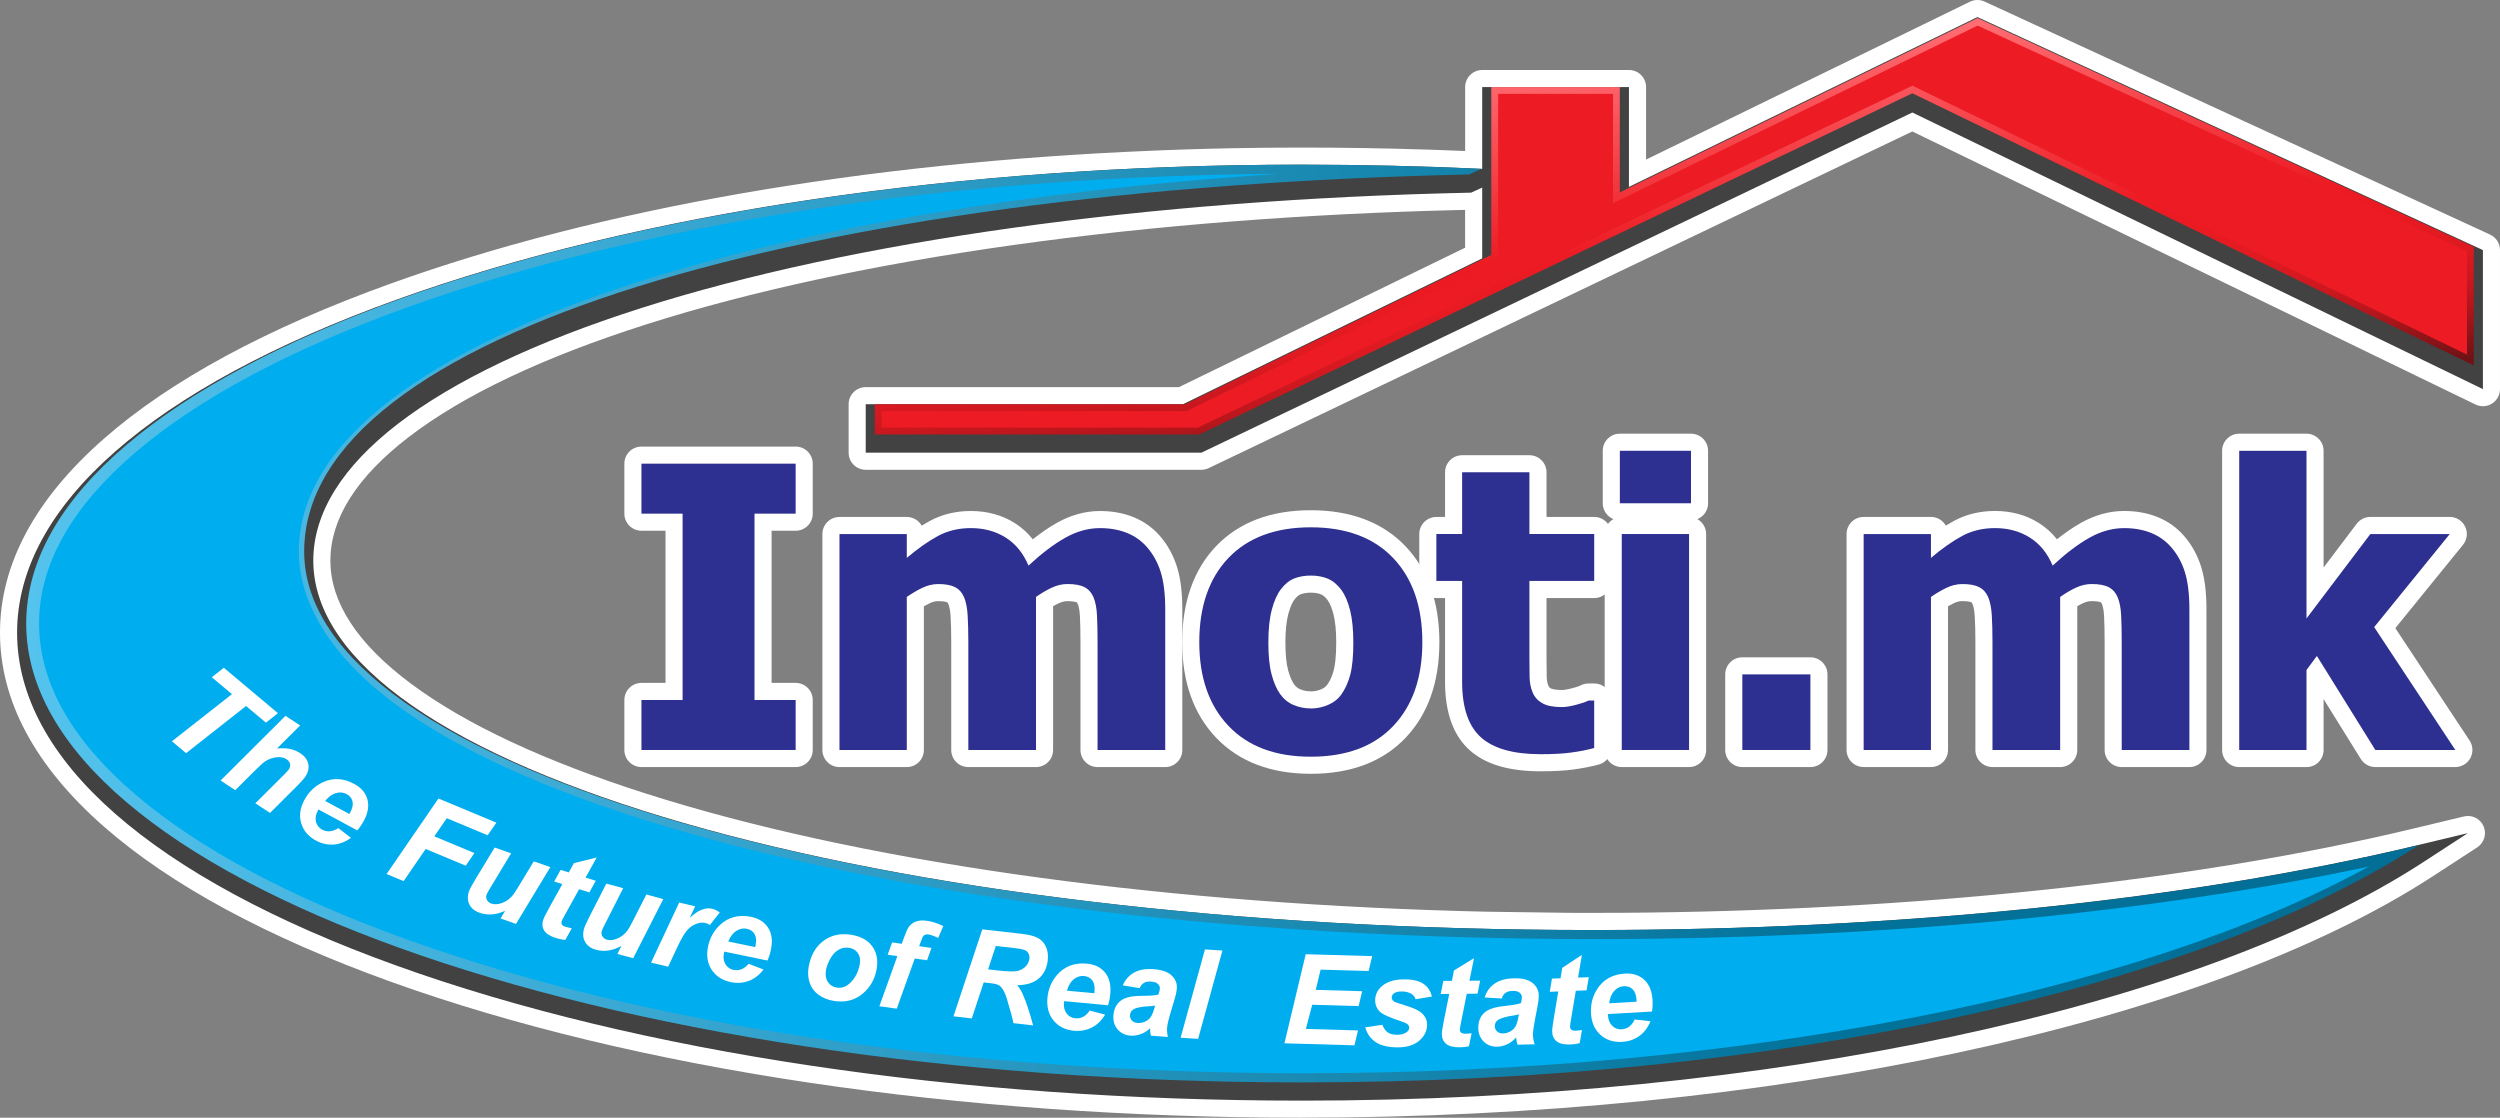
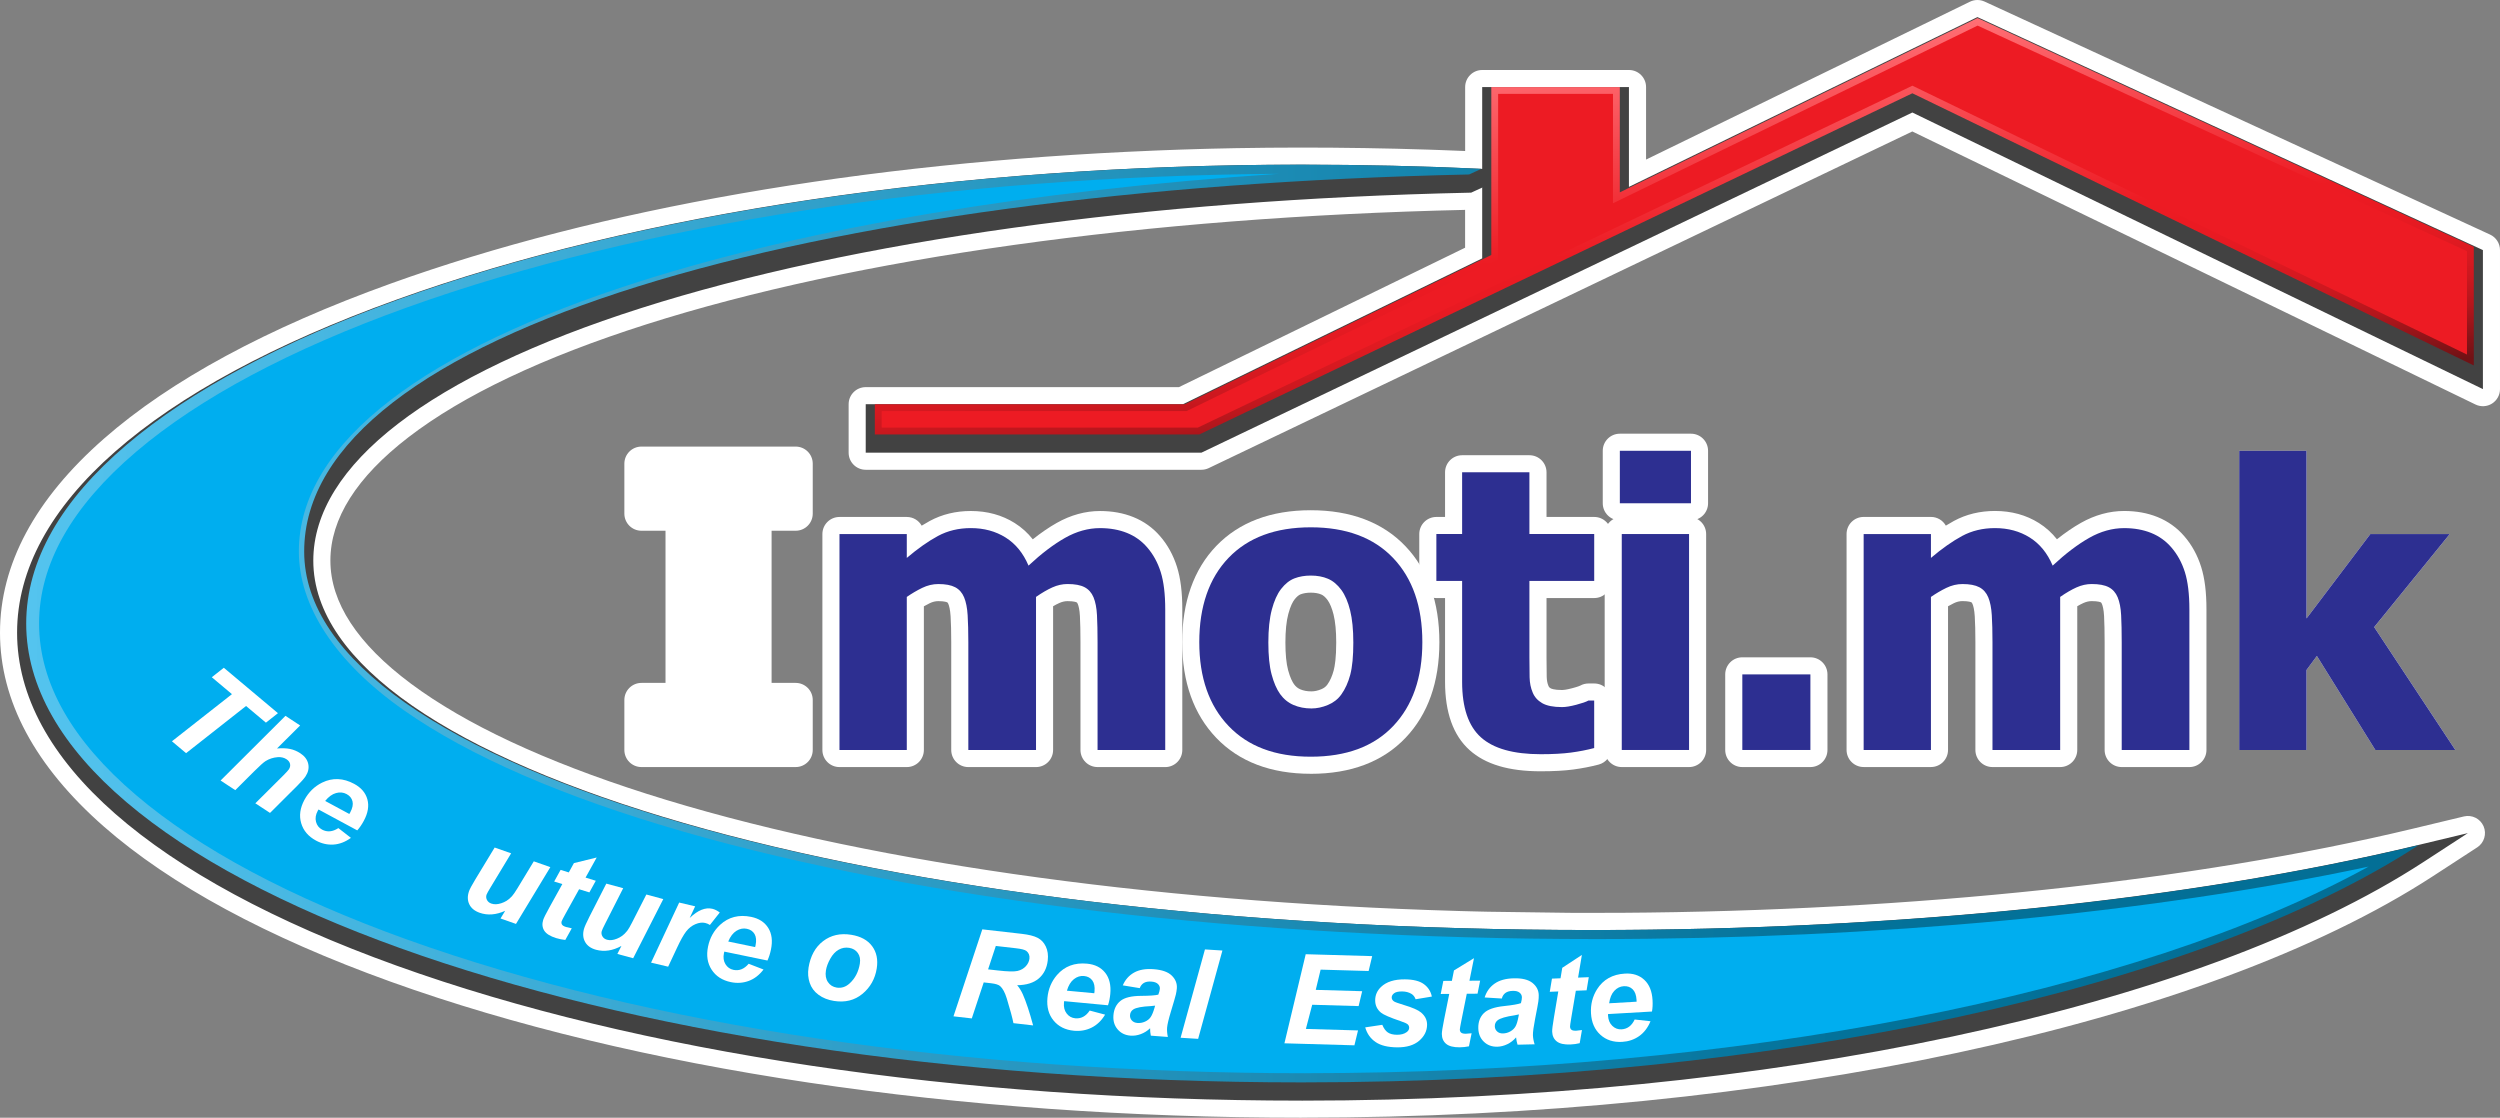
<svg xmlns="http://www.w3.org/2000/svg" id="Layer_2" data-name="Layer 2" viewBox="0 0 1182.17 528.53">
  <rect x="0" y="0" width="1182.17" height="528.53" fill="#808080" stroke="none" />
  <defs>
    <style>
      .cls-1 {
        fill: #2d2f91;
      }

      .cls-2 {
        fill: #fff;
      }

      .cls-3 {
        fill: url(#_Безымянный_градиент_76);
      }

      .cls-4 {
        fill: #00aeef;
      }

      .cls-5 {
        fill: url(#_Безымянный_градиент_293);
      }

      .cls-6 {
        fill: #424242;
      }

      .cls-7 {
        fill: #ed1b23;
      }
    </style>
    <linearGradient id="_Безымянный_градиент_293" data-name="Безымянный градиент 293" x1="12.39" y1="294.85" x2="1055.92" y2="294.85" gradientUnits="userSpaceOnUse">
      <stop offset="0" stop-color="#54c4ef" />
      <stop offset=".82" stop-color="#03729a" />
      <stop offset="1" stop-color="#036f96" />
    </linearGradient>
    <linearGradient id="_Безымянный_градиент_76" data-name="Безымянный градиент 76" x1="795.95" y1="205.04" x2="777.15" y2="9.03" gradientUnits="userSpaceOnUse">
      <stop offset="0" stop-color="#701215" />
      <stop offset=".07" stop-color="#951419" />
      <stop offset=".13" stop-color="#b5161c" />
      <stop offset=".2" stop-color="#cd181f" />
      <stop offset=".28" stop-color="#df1a21" />
      <stop offset=".36" stop-color="#e91a22" />
      <stop offset=".45" stop-color="#ed1b23" />
      <stop offset=".92" stop-color="#ff6e74" />
    </linearGradient>
  </defs>
  <g id="_1" data-name="1">
    <g>
      <g>
        <g>
          <path class="cls-2" d="m1174.09,118.26L936.91,8.93l-1.86-.85-164.78,80.29v-47.2h-69.39v38.69h-.21c-6.64-.33-13.6-.62-20.77-.87-.58-.02-1.16-.04-1.74-.06-1.07-.04-2.14-.07-3.22-.11-19.71-.63-40.31-.96-59.45-.96-4.85,0-9.69.02-14.52.06-.28,0-.56,0-.84,0-4.47.04-8.93.1-13.37.18-.71.01-1.42.02-2.12.03-3.97.07-7.92.16-11.87.26-1.37.03-2.75.07-4.12.11-3.24.09-6.46.19-9.68.3-3.02.1-6.04.21-9.05.33-1.53.06-3.05.12-4.57.18-135.05,5.58-260.12,27.22-357.77,62.35C71.82,183.32,8.08,239.25,8.08,299.16s63.75,115.84,179.49,157.48c114.37,41.15,266.34,63.81,427.91,63.81,220.3,0,423.6-43.25,530.55-112.88l20.94-13.63-24.3,5.83c-104.13,24.99-237.23,39.11-376.11,39.97-4.49.03-8.98.04-13.49.04-2.01,0-4.01,0-6.01-.01-.62,0-1.25,0-1.87,0-1.54,0-3.07-.02-4.6-.02-1.09,0-2.19,0-3.28-.02-1.33,0-2.66-.02-3.98-.03-1.29-.01-2.59-.02-3.88-.03-1.23-.01-2.46-.03-3.69-.05-1.38-.02-2.76-.03-4.14-.05-1.17-.02-2.34-.04-3.51-.06-1.43-.02-2.87-.04-4.3-.07-1.05-.02-2.09-.04-3.14-.06-1.55-.03-3.11-.06-4.66-.09-.84-.02-1.67-.04-2.5-.06-1.77-.04-3.53-.08-5.29-.12-.55-.01-1.1-.03-1.65-.04-2.05-.05-4.09-.11-6.13-.16-.24,0-.48-.01-.72-.02-308.36-8.88-541.56-82.02-541.56-173.78,0-45.14,55.04-87.55,154.98-119.4,100.01-31.87,239.09-51.25,391.64-54.58l.89-.02,5.22-2.4v33.48l-141.52,68.96h-149.99v22.92h158.71L904.29,53.2l269.8,130.8v-65.74Z" />
          <path class="cls-2" d="m615.49,528.53c-162.49,0-315.43-22.83-430.65-64.28-58.56-21.07-104.23-45.77-135.75-73.42C16.52,362.24,0,331.4,0,299.16s16.52-63.08,49.09-91.67c31.51-27.65,77.18-52.35,135.75-73.42,98.49-35.43,223.03-57.16,360.17-62.82,1.38-.06,2.76-.11,4.15-.17l.45-.02c3.03-.12,6.06-.23,9.1-.33,3.24-.11,6.48-.21,9.73-.3l4.14-.11c3.96-.1,7.94-.19,11.93-.26l2.14-.03c4.46-.08,8.94-.14,13.43-.18h.83c4.85-.05,9.72-.07,14.59-.07,19.38,0,40.03.33,59.71.97l4.99.17c4.31.15,8.53.31,12.62.49v-30.23c0-4.46,3.62-8.08,8.08-8.08h69.39c4.46,0,8.08,3.62,8.08,8.08v34.28L931.51.82c2.18-1.06,4.72-1.09,6.92-.08l1.86.85,237.18,109.33c2.86,1.32,4.7,4.18,4.7,7.34v65.74c0,2.78-1.43,5.37-3.79,6.85-2.36,1.48-5.31,1.64-7.81.42L904.27,62.16l-332.7,159.19c-1.09.52-2.28.79-3.49.79h-158.71c-4.46,0-8.08-3.62-8.08-8.08v-22.92c0-4.46,3.62-8.08,8.08-8.08h148.12l135.31-65.93v-17.89c-150.95,3.44-288.4,22.66-387.22,54.15-48.84,15.56-86.69,33.54-112.49,53.41-24.46,18.84-36.86,38.45-36.86,58.28s12.79,39.33,38.01,58.14c25.78,19.23,63.3,36.77,111.51,52.13,98.69,31.45,235.13,51.14,384.19,55.43l.7.02c2.05.06,4.09.11,6.13.16l1.64.04c1.74.04,3.48.08,5.23.12l38.31.52,5.14.02c6.46.02,12.97,0,19.43-.03,138.13-.85,271.05-14.97,374.28-39.74l24.3-5.83c3.82-.92,7.75,1.05,9.31,4.66,1.55,3.61.28,7.82-3.01,9.96l-20.94,13.63c-108.19,70.43-313.18,114.19-534.96,114.19Zm0-442.58c-4.83,0-9.64.02-14.45.06h-.83c-4.45.05-8.89.11-13.31.18l-2.12.03c-3.95.07-7.88.16-11.81.26l-4.1.1c-3.22.09-6.43.19-9.63.3-3.01.1-6.01.21-9.01.33l-.44.02c-1.37.05-2.74.11-4.1.16-135.53,5.6-258.41,27-355.37,61.88-56.65,20.38-100.57,44.05-130.56,70.36-28.92,25.38-43.59,52.13-43.59,79.52s14.67,54.14,43.59,79.52c29.99,26.31,73.91,49.98,130.56,70.36,113.51,40.84,264.51,63.33,425.18,63.33,205.76,0,396.3-37.8,506.21-99.53-100.77,21.82-225.72,34.18-355.08,34.98-6.51.04-13.05.05-19.58.03l-37.46-.42-6.26-.13c-1.8-.04-3.56-.08-5.31-.12l-1.65-.04c-2.06-.05-4.11-.11-6.16-.17l-.7-.02c-150.55-4.33-288.57-24.29-388.66-56.19-49.93-15.91-89.05-34.28-116.27-54.58-29.53-22.03-44.5-45.95-44.5-71.1s14.52-49.02,43.16-71.08c27.3-21.03,66.81-39.87,117.45-56.01,84.29-26.86,196.02-44.91,320.09-52.05-1.77,0-3.53,0-5.28,0Zm-198.04,120.04h148.8L900.8,45.91c2.22-1.06,4.8-1.06,7.01.02l258.2,125.17v-47.67l-230.86-106.41-161.34,78.62c-2.51,1.22-5.46,1.06-7.82-.41-2.36-1.48-3.8-4.06-3.8-6.85v-39.12h-53.23v30.61c0,1.58-.46,3.12-1.32,4.42.85,1.29,1.32,2.83,1.32,4.42v33.48c0,3.09-1.76,5.91-4.54,7.26l-141.52,68.96c-1.1.54-2.31.82-3.54.82h-141.91v6.76Z" />
        </g>
        <g>
          <polygon class="cls-2" points="376.24 242.89 376.24 219.25 303.32 219.25 303.32 242.89 322.78 242.89 322.78 331 303.32 331 303.32 354.64 376.24 354.64 376.24 331 356.78 331 356.78 242.89 376.24 242.89" />
          <path class="cls-2" d="m376.24,362.72h-72.92c-4.46,0-8.08-3.62-8.08-8.08v-23.64c0-4.46,3.62-8.08,8.08-8.08h11.38v-71.95h-11.38c-4.46,0-8.08-3.62-8.08-8.08v-23.64c0-4.46,3.62-8.08,8.08-8.08h72.92c4.46,0,8.08,3.62,8.08,8.08v23.64c0,4.46-3.62,8.08-8.08,8.08h-11.38v71.95h11.38c4.46,0,8.08,3.62,8.08,8.08v23.64c0,4.46-3.62,8.08-8.08,8.08Zm-64.85-16.16h56.77v-7.48h-11.38c-4.46,0-8.08-3.62-8.08-8.08v-88.11c0-4.46,3.62-8.08,8.08-8.08h11.38v-7.48h-56.77v7.48h11.38c4.46,0,8.08,3.62,8.08,8.08v88.11c0,4.46-3.62,8.08-8.08,8.08h-11.38v7.48Z" />
        </g>
        <g>
          <path class="cls-2" d="m551.01,354.64v-66.47c0-7.27-.71-13.17-2.14-17.69-1.43-4.52-3.56-8.41-6.41-11.68-2.61-3.03-5.79-5.3-9.55-6.82-3.76-1.51-8-2.27-12.73-2.27-5.58,0-11.08,1.53-16.5,4.59-5.43,3.06-11.2,7.44-17.32,13.14-2.49-5.88-6.09-10.3-10.82-13.28-4.73-2.97-10.22-4.46-16.46-4.46-5.76,0-10.94,1.24-15.55,3.73-4.61,2.49-9.52,5.94-14.73,10.37v-11.28h-31.83v102.11h31.83v-72.38c2.36-1.64,4.79-3.06,7.27-4.27,2.49-1.21,5.03-1.82,7.64-1.82,3.39,0,6.05.5,7.96,1.5,1.91,1,3.32,2.59,4.23,4.77.91,2.18,1.47,5.02,1.68,8.5.21,3.49.32,7.71.32,12.68v51.01h32.01v-72.38c2.79-1.94,5.36-3.44,7.73-4.5,2.36-1.06,4.76-1.59,7.18-1.59,3.45,0,6.14.5,8.05,1.5,1.91,1,3.32,2.59,4.23,4.77.91,2.18,1.46,5,1.64,8.46.18,3.46.27,7.7.27,12.73v51.01h32.01Z" />
          <path class="cls-2" d="m551.01,362.72h-32.01c-4.46,0-8.08-3.62-8.08-8.08v-51.01c0-4.87-.09-9.01-.26-12.3-.16-3.13-.65-4.87-1.03-5.77-.24-.58-.42-.67-.52-.72-.11-.06-1.19-.58-4.3-.58-1.28,0-2.55.29-3.88.88-.92.41-1.91.93-2.95,1.54v67.97c0,4.46-3.62,8.08-8.08,8.08h-32.01c-4.46,0-8.08-3.62-8.08-8.08v-51.01c0-4.78-.1-8.88-.3-12.19-.2-3.2-.69-4.97-1.08-5.89-.24-.58-.42-.67-.52-.72-.11-.06-1.19-.58-4.21-.58-1.38,0-2.72.33-4.09,1-.92.45-1.83.93-2.74,1.45v67.94c0,4.46-3.62,8.08-8.08,8.08h-31.83c-4.46,0-8.08-3.62-8.08-8.08v-102.11c0-4.46,3.62-8.08,8.08-8.08h31.83c3.02,0,5.66,1.66,7.04,4.12,1.3-.81,2.59-1.56,3.85-2.24,5.78-3.12,12.3-4.7,19.39-4.7,7.76,0,14.74,1.91,20.75,5.69,3.26,2.05,6.12,4.62,8.55,7.7,3.9-3.1,7.69-5.7,11.33-7.75,6.63-3.74,13.52-5.63,20.47-5.63,5.74,0,11.04.96,15.75,2.86,4.95,2,9.21,5.04,12.65,9.04,3.54,4.06,6.24,8.96,7.99,14.52,1.69,5.36,2.51,11.94,2.51,20.12v66.47c0,4.46-3.62,8.08-8.08,8.08Zm-23.93-16.16h15.85v-58.39c0-6.41-.59-11.55-1.76-15.26-1.1-3.48-2.67-6.36-4.8-8.81-1.8-2.09-3.91-3.6-6.48-4.63-2.78-1.12-6.04-1.69-9.71-1.69-4.2,0-8.3,1.16-12.53,3.55-3.66,2.07-7.59,4.88-11.72,8.39,2.91-1.09,5.89-1.64,8.89-1.64,4.83,0,8.68.79,11.8,2.42,3.56,1.87,6.31,4.92,7.94,8.82,1.28,3.07,2.01,6.72,2.25,11.14.19,3.58.28,8,.28,13.15v42.93Zm-61.1,0h15.85v-64.3c0-2.64,1.29-5.12,3.47-6.63.07-.05.15-.1.22-.15-.28-.03-.56-.07-.85-.13-2.58-.55-4.73-2.32-5.75-4.75-1.84-4.36-4.36-7.49-7.68-9.58-3.45-2.16-7.43-3.22-12.16-3.22-4.44,0-8.27.9-11.71,2.76-4.09,2.21-8.58,5.38-13.34,9.42-.07.06-.15.13-.23.19,3.2-1.37,6.53-2.06,9.91-2.06,4.77,0,8.59.79,11.71,2.42,3.56,1.87,6.31,4.92,7.94,8.82,1.27,3.05,2.02,6.68,2.29,11.12.22,3.64.33,8.07.33,13.18v42.93Zm-60.92,0h15.67v-64.3c0-2.65,1.3-5.13,3.48-6.64,2.11-1.46,4.3-2.79,6.51-3.97-1.74.42-3.62.27-5.31-.52-2.86-1.32-4.69-4.18-4.69-7.33v-3.2h-15.67v85.96Z" />
        </g>
        <g>
          <path class="cls-2" d="m580.97,263.76c-9.24,9.61-13.87,22.9-13.87,39.87s4.62,30.02,13.87,39.69c9.24,9.67,22.2,14.5,38.87,14.5s29.78-4.83,38.96-14.5c9.18-9.67,13.78-22.9,13.78-39.69s-4.61-30.11-13.82-39.78c-9.22-9.67-22.19-14.5-38.92-14.5s-29.63,4.8-38.87,14.41Zm53.33,15.23c1.76,2.43,3.14,5.65,4.14,9.68,1,4.03,1.5,9.08,1.5,15.14,0,6.49-.49,11.56-1.45,15.23-.97,3.67-2.4,6.81-4.27,9.41-1.58,2.18-3.68,3.82-6.32,4.91s-5.23,1.64-7.77,1.64c-3.09,0-5.91-.55-8.46-1.64-2.55-1.09-4.67-2.82-6.36-5.18-1.64-2.3-2.97-5.38-4-9.23-1.03-3.85-1.55-8.9-1.55-15.14s.55-11.43,1.64-15.55c1.09-4.12,2.55-7.37,4.36-9.73,1.94-2.48,4.06-4.17,6.36-5.05,2.3-.88,4.88-1.32,7.73-1.32,3.03,0,5.73.5,8.09,1.5,2.36,1,4.49,2.77,6.36,5.32Z" />
          <path class="cls-2" d="m619.84,365.9c-18.88,0-33.93-5.72-44.71-17-10.69-11.18-16.11-26.41-16.11-45.27s5.43-34.35,16.12-45.47h0c10.78-11.21,25.82-16.89,44.69-16.89s34.01,5.72,44.76,17.01c10.65,11.18,16.05,26.44,16.05,45.36s-5.38,34.08-16,45.25c-10.73,11.29-25.81,17.02-44.82,17.02Zm0-108.48c-14.51,0-25.32,3.9-33.05,11.94h0c-7.81,8.12-11.61,19.33-11.61,34.27s3.8,25.92,11.63,34.11c7.72,8.08,18.53,12.01,33.03,12.01s25.44-3.92,33.11-11.99c7.77-8.19,11.55-19.35,11.55-34.13s-3.79-26.02-11.59-34.21c-7.69-8.07-18.51-12-33.07-12Zm.27,85.66c-4.18,0-8.09-.77-11.64-2.29-3.91-1.67-7.19-4.33-9.75-7.9-2.24-3.16-3.95-7.02-5.24-11.85-1.22-4.57-1.82-10.21-1.82-17.23s.62-12.78,1.91-17.62c1.38-5.22,3.27-9.33,5.77-12.59,2.89-3.7,6.2-6.26,9.89-7.67,3.22-1.23,6.79-1.85,10.61-1.85,4.1,0,7.88.72,11.24,2.14,3.7,1.57,6.97,4.25,9.72,7.96.01.02.03.04.04.06,2.4,3.31,4.17,7.39,5.44,12.48,1.17,4.72,1.74,10.31,1.74,17.09,0,7.25-.56,12.91-1.72,17.29-1.22,4.61-3.08,8.67-5.53,12.07-2.47,3.41-5.76,5.99-9.79,7.65-3.61,1.49-7.26,2.25-10.86,2.25Zm-.27-62.83c-1.85,0-3.48.27-4.85.79-.88.34-1.88,1.19-2.87,2.47-.76.98-1.91,3.01-2.92,6.83-.91,3.43-1.37,7.96-1.37,13.48s.43,9.9,1.27,13.05c.97,3.61,2.05,5.6,2.78,6.64.82,1.14,1.77,1.92,2.96,2.44,1.54.66,3.27.98,5.27.98,1.49,0,3.02-.33,4.69-1.02,1.25-.52,2.16-1.21,2.86-2.18,1.28-1.78,2.3-4.06,3.01-6.75.54-2.05,1.19-5.99,1.19-13.16,0-5.38-.42-9.82-1.26-13.2-.73-2.94-1.7-5.31-2.82-6.86-.99-1.34-2-2.23-2.99-2.65-1.35-.57-3.02-.86-4.94-.86Z" />
        </g>
        <g>
          <path class="cls-2" d="m753.87,274.72v-22.19h-30.64v-29.19h-31.82v29.19h-12.18v22.19h12.18v47.74c0,12.13,2.95,20.85,8.87,26.19,5.91,5.34,15.35,8,28.33,8,5.64,0,10.4-.26,14.28-.77,3.88-.52,7.55-1.23,11-2.14v-22.46h-2.73c-1.09.61-3.02,1.27-5.77,2-2.76.73-4.99,1.09-6.68,1.09-4.12,0-7.26-.62-9.41-1.86-2.15-1.24-3.65-2.92-4.5-5.05-.91-2.12-1.4-4.51-1.45-7.18-.06-2.67-.09-5.79-.09-9.37v-36.19h30.64Z" />
          <path class="cls-2" d="m728.59,364.72c-15.18,0-26.22-3.3-33.74-10.08-7.65-6.9-11.53-17.73-11.53-32.18v-39.66h-4.11c-4.46,0-8.08-3.62-8.08-8.08v-22.19c0-4.46,3.62-8.08,8.08-8.08h4.11v-21.11c0-4.46,3.62-8.08,8.08-8.08h31.82c4.46,0,8.08,3.62,8.08,8.08v21.11h22.56c4.46,0,8.08,3.62,8.08,8.08v22.19c0,4.46-3.62,8.08-8.08,8.08h-22.56v28.11c0,3.5.03,6.59.09,9.18.04,1.62.31,3.03.8,4.18.03.06.05.13.08.19.08.2.23.58,1.04,1.05.14.08,1.47.78,5.37.78.45,0,1.8-.08,4.63-.82,3.01-.79,3.89-1.24,3.93-1.26,1.2-.67,2.53-1.01,3.91-1.01h2.73c4.46,0,8.08,3.62,8.08,8.08v22.46c0,3.67-2.47,6.88-6.02,7.81-3.76.99-7.8,1.77-11.99,2.33-4.22.56-9.38.84-15.34.84Zm-41.3-98.08h4.11c4.46,0,8.08,3.62,8.08,8.08v47.74c0,9.68,2.09,16.48,6.2,20.19,4.35,3.93,12.06,5.92,22.91,5.92,5.25,0,9.7-.24,13.21-.7,1.35-.18,2.68-.39,3.99-.62v-5.75c-2.75.64-5.08.95-7.11.95-5.62,0-10.02-.96-13.45-2.95-3.66-2.11-6.4-5.21-7.92-8.95-1.29-3.05-1.99-6.44-2.07-10.1-.06-2.71-.09-5.92-.09-9.54v-36.19c0-4.46,3.62-8.08,8.08-8.08h22.56v-6.03h-22.56c-4.46,0-8.08-3.62-8.08-8.08v-21.11h-15.67v21.11c0,4.46-3.62,8.08-8.08,8.08h-4.11v6.03Z" />
        </g>
        <g>
          <rect class="cls-2" x="765.96" y="213.16" width="33.64" height="24.82" />
          <path class="cls-2" d="m799.61,246.06h-33.64c-4.46,0-8.08-3.62-8.08-8.08v-24.82c0-4.46,3.62-8.08,8.08-8.08h33.64c4.46,0,8.08,3.62,8.08,8.08v24.82c0,4.46-3.62,8.08-8.08,8.08Zm-25.56-16.16h17.49v-8.67h-17.49v8.67Z" />
        </g>
        <g>
          <rect class="cls-2" x="766.87" y="252.53" width="31.82" height="102.11" />
          <path class="cls-2" d="m798.7,362.72h-31.82c-4.46,0-8.08-3.62-8.08-8.08v-102.11c0-4.46,3.62-8.08,8.08-8.08h31.82c4.46,0,8.08,3.62,8.08,8.08v102.11c0,4.46-3.62,8.08-8.08,8.08Zm-23.75-16.16h15.67v-85.96h-15.67v85.96Z" />
        </g>
        <g>
          <rect class="cls-2" x="823.89" y="318.91" width="32.19" height="35.74" />
          <path class="cls-2" d="m856.07,362.72h-32.19c-4.46,0-8.08-3.62-8.08-8.08v-35.74c0-4.46,3.62-8.08,8.08-8.08h32.19c4.46,0,8.08,3.62,8.08,8.08v35.74c0,4.46-3.62,8.08-8.08,8.08Zm-24.11-16.16h16.03v-19.58h-16.03v19.58Z" />
        </g>
        <g>
          <path class="cls-2" d="m1035.3,354.64v-66.47c0-7.27-.71-13.17-2.14-17.69-1.42-4.52-3.56-8.41-6.41-11.68-2.61-3.03-5.79-5.3-9.55-6.82-3.76-1.51-8-2.27-12.73-2.27-5.58,0-11.08,1.53-16.5,4.59-5.43,3.06-11.2,7.44-17.32,13.14-2.49-5.88-6.09-10.3-10.82-13.28-4.73-2.97-10.21-4.46-16.46-4.46-5.76,0-10.94,1.24-15.55,3.73-4.61,2.49-9.52,5.94-14.73,10.37v-11.28h-31.82v102.11h31.82v-72.38c2.36-1.64,4.79-3.06,7.27-4.27,2.48-1.21,5.03-1.82,7.64-1.82,3.39,0,6.05.5,7.96,1.5,1.91,1,3.32,2.59,4.23,4.77.91,2.18,1.47,5.02,1.68,8.5.21,3.49.32,7.71.32,12.68v51.01h32.01v-72.38c2.79-1.94,5.37-3.44,7.73-4.5,2.36-1.06,4.76-1.59,7.18-1.59,3.46,0,6.14.5,8.05,1.5,1.91,1,3.32,2.59,4.23,4.77.91,2.18,1.45,5,1.64,8.46.18,3.46.27,7.7.27,12.73v51.01h32.01Z" />
          <path class="cls-2" d="m1035.3,362.72h-32.01c-4.46,0-8.08-3.62-8.08-8.08v-51.01c0-4.86-.09-9-.26-12.3-.17-3.13-.65-4.87-1.03-5.77-.24-.58-.42-.68-.52-.73-.11-.06-1.19-.58-4.3-.58-1.28,0-2.55.29-3.88.88-.92.41-1.91.93-2.95,1.54v67.97c0,4.46-3.62,8.08-8.08,8.08h-32.01c-4.46,0-8.08-3.62-8.08-8.08v-51.01c0-4.78-.1-8.88-.3-12.2-.2-3.2-.69-4.96-1.08-5.88-.24-.58-.42-.68-.52-.73-.11-.06-1.19-.58-4.21-.58-1.38,0-2.72.33-4.09,1-.92.45-1.83.93-2.74,1.45v67.94c0,4.46-3.62,8.08-8.08,8.08h-31.82c-4.46,0-8.08-3.62-8.08-8.08v-102.11c0-4.46,3.62-8.08,8.08-8.08h31.82c3.02,0,5.66,1.66,7.04,4.12,1.3-.81,2.59-1.56,3.85-2.24,5.78-3.12,12.3-4.7,19.39-4.7,7.76,0,14.74,1.91,20.75,5.69,3.26,2.05,6.12,4.62,8.55,7.7,3.9-3.1,7.69-5.7,11.33-7.75,6.63-3.74,13.52-5.63,20.47-5.63,5.74,0,11.04.96,15.75,2.86,4.95,2,9.21,5.04,12.65,9.05,3.54,4.07,6.24,8.96,7.99,14.52,1.69,5.36,2.51,11.94,2.51,20.12v66.47c0,4.46-3.62,8.08-8.08,8.08Zm-23.93-16.16h15.85v-58.39c0-6.41-.59-11.54-1.76-15.26-1.1-3.48-2.67-6.36-4.8-8.81-1.8-2.09-3.91-3.59-6.47-4.63-2.78-1.12-6.04-1.69-9.71-1.69-4.2,0-8.3,1.16-12.53,3.55-3.66,2.07-7.59,4.88-11.72,8.39,2.91-1.09,5.89-1.64,8.89-1.64,4.82,0,8.68.79,11.8,2.42,3.57,1.87,6.31,4.92,7.94,8.82,1.28,3.07,2.01,6.71,2.25,11.14.19,3.59.29,8.01.29,13.15v42.93Zm-61.1,0h15.85v-64.3c0-2.64,1.29-5.12,3.47-6.63.07-.05.15-.1.22-.15-.28-.03-.56-.07-.84-.13-2.58-.55-4.73-2.32-5.75-4.75-1.85-4.36-4.36-7.49-7.68-9.58-3.45-2.16-7.43-3.22-12.16-3.22-4.44,0-8.27.9-11.71,2.76-4.09,2.21-8.58,5.38-13.34,9.42-.07.06-.15.13-.23.19,3.2-1.37,6.53-2.06,9.91-2.06,4.76,0,8.59.79,11.7,2.42,3.57,1.87,6.31,4.92,7.94,8.82,1.27,3.04,2.02,6.68,2.29,11.11.22,3.64.33,8.08.33,13.18v42.93Zm-60.92,0h15.67v-64.3c0-2.65,1.3-5.13,3.48-6.64,2.11-1.46,4.3-2.79,6.52-3.97-1.75.42-3.62.27-5.31-.52-2.86-1.32-4.69-4.18-4.69-7.33v-3.2h-15.67v85.96Z" />
        </g>
        <g>
          <polygon class="cls-2" points="1058.85 213.16 1058.85 354.64 1090.67 354.64 1090.67 316.82 1095.58 310.18 1123.22 354.64 1161.05 354.64 1122.68 296.54 1158.41 252.53 1120.86 252.53 1090.67 292.45 1090.67 213.16 1058.85 213.16" />
-           <path class="cls-2" d="m1161.05,362.72h-37.83c-2.79,0-5.39-1.44-6.86-3.81l-17.61-28.33v24.07c0,4.46-3.62,8.08-8.08,8.08h-31.82c-4.46,0-8.08-3.62-8.08-8.08v-141.49c0-4.46,3.62-8.08,8.08-8.08h31.82c4.46,0,8.08,3.62,8.08,8.08v55.21l15.67-20.72c1.53-2.02,3.91-3.21,6.44-3.21h37.55c3.12,0,5.95,1.79,7.29,4.61,1.34,2.81.94,6.15-1.02,8.56l-32,39.41,35.11,53.16c1.64,2.48,1.78,5.66.37,8.28s-4.14,4.25-7.11,4.25Zm-33.34-16.16h18.32l-30.1-45.57c-1.94-2.94-1.75-6.81.47-9.54l25.04-30.84h-16.57l-27.76,36.71c-2.09,2.77-5.72,3.89-9.01,2.79-3.29-1.1-5.51-4.19-5.51-7.66v-71.21h-15.67v125.33h15.67v-29.75c0-1.73.56-3.41,1.58-4.8l4.91-6.64c1.59-2.15,4.15-3.37,6.82-3.27,2.67.11,5.12,1.53,6.53,3.81l25.27,40.65Z" />
        </g>
      </g>
      <g>
        <g>
          <g>
            <path class="cls-6" d="m753.08,444.09c-336.47,0-609.24-75.55-609.24-179S381.52,93.64,694.68,86.81l5.79-2.65c-26.65-1.3-57.34-1.98-84.98-1.98C282.4,82.17,12.39,179.32,12.39,299.16s270.02,216.98,603.1,216.98c227.44,0,425.46-45.3,528.2-112.18-105.75,25.38-241.96,40.13-390.61,40.13Z" />
            <path class="cls-6" d="m615.49,520.45c-161.58,0-313.55-22.66-427.91-63.81C71.82,415,8.08,359.07,8.08,299.16s63.75-115.84,179.49-157.49c114.37-41.15,266.34-63.81,427.91-63.81,28.17,0,59.22.72,85.19,1.99l17.64.86-22.65,10.39-.89.02c-152.55,3.32-291.63,22.71-391.64,54.58-99.94,31.85-154.98,74.25-154.98,119.4,0,97.96,265.72,174.69,604.93,174.69,143.74,0,282.1-14.21,389.61-40.01l24.3-5.83-20.94,13.63c-106.95,69.63-310.25,112.88-530.55,112.88Zm-12.72-433.92c-155.85,1.15-301.83,23.51-412.28,63.25-54.9,19.75-97.94,42.7-127.92,68.2-30.44,25.89-45.88,53.21-45.88,81.18s15.44,55.28,45.88,81.18c29.98,25.5,73.02,48.45,127.92,68.2,113.45,40.82,264.39,63.3,425,63.3,203.72,0,392.49-37.06,502.78-97.7-103.91,22.16-232.3,34.27-365.19,34.27-164.9,0-318.32-18.07-431.99-50.87-56.57-16.33-100.93-35.6-131.84-57.29-32.99-23.14-49.71-48.42-49.71-75.14s14.71-49.65,43.72-71.85c27.32-20.9,66.77-39.66,117.26-55.75,80.25-25.57,185.34-43.16,302.25-50.96Z" />
          </g>
          <g>
            <polygon class="cls-6" points="935.1 12.85 765.96 95.26 765.96 45.48 705.19 45.48 705.19 124.88 560.35 195.45 413.68 195.45 413.68 209.75 567.1 209.75 904.3 48.41 1169.78 177.12 1169.78 121.02 935.1 12.85" />
            <path class="cls-6" d="m568.08,214.06h-158.71v-22.92h149.99l141.52-68.96V41.17h69.39v47.2L935.05,8.08l1.86.85,237.18,109.33v65.74L904.29,53.2l-336.21,160.87Zm-150.09-8.62h148.13L904.31,43.63l1.87.91,259.29,125.71v-46.47l-230.32-106.16-173.5,84.54v-52.37h-52.15v77.78l-148.15,72.19h-143.36v5.68Z" />
          </g>
        </g>
        <g>
-           <path class="cls-1" d="m376.24,354.64h-72.92v-23.64h19.46v-88.11h-19.46v-23.64h72.92v23.64h-19.46v88.11h19.46v23.64Z" />
          <path class="cls-1" d="m519,354.64v-51.01c0-5.03-.09-9.27-.27-12.73-.18-3.46-.73-6.27-1.64-8.46-.91-2.18-2.32-3.77-4.23-4.77-1.91-1-4.59-1.5-8.05-1.5-2.43,0-4.82.53-7.18,1.59-2.36,1.06-4.94,2.56-7.73,4.5v72.38h-32.01v-51.01c0-4.97-.11-9.2-.32-12.68-.21-3.48-.77-6.32-1.68-8.5-.91-2.18-2.32-3.77-4.23-4.77-1.91-1-4.56-1.5-7.96-1.5-2.61,0-5.15.61-7.64,1.82-2.49,1.21-4.91,2.64-7.27,4.27v72.38h-31.83v-102.11h31.83v11.28c5.21-4.42,10.12-7.88,14.73-10.37,4.61-2.48,9.79-3.73,15.55-3.73,6.24,0,11.73,1.49,16.46,4.46,4.73,2.97,8.33,7.4,10.82,13.28,6.12-5.7,11.9-10.08,17.32-13.14,5.42-3.06,10.93-4.59,16.5-4.59,4.73,0,8.97.76,12.73,2.27,3.76,1.52,6.94,3.79,9.55,6.82,2.85,3.27,4.99,7.17,6.41,11.68,1.42,4.52,2.14,10.41,2.14,17.69v66.47h-32.01Z" />
          <path class="cls-1" d="m672.58,303.63c0,16.79-4.59,30.02-13.78,39.69s-22.17,14.5-38.96,14.5-29.63-4.83-38.87-14.5c-9.24-9.67-13.87-22.9-13.87-39.69s4.62-30.26,13.87-39.87c9.24-9.61,22.2-14.41,38.87-14.41s29.7,4.83,38.92,14.5c9.21,9.67,13.82,22.93,13.82,39.78Zm-32.64.18c0-6.06-.5-11.11-1.5-15.14-1-4.03-2.38-7.26-4.14-9.68-1.88-2.55-4-4.32-6.36-5.32-2.36-1-5.06-1.5-8.09-1.5-2.85,0-5.43.44-7.73,1.32-2.3.88-4.43,2.56-6.36,5.05-1.82,2.36-3.27,5.61-4.36,9.73s-1.64,9.31-1.64,15.55.51,11.29,1.55,15.14c1.03,3.85,2.36,6.93,4,9.23,1.7,2.36,3.82,4.09,6.36,5.18,2.55,1.09,5.37,1.64,8.46,1.64,2.55,0,5.14-.55,7.77-1.64s4.74-2.73,6.32-4.91c1.88-2.61,3.3-5.74,4.27-9.41.97-3.67,1.45-8.74,1.45-15.23Z" />
          <path class="cls-1" d="m728.59,356.64c-12.97,0-22.41-2.67-28.33-8-5.91-5.33-8.87-14.06-8.87-26.19v-47.74h-12.18v-22.19h12.18v-29.19h31.82v29.19h30.64v22.19h-30.64v36.19c0,3.58.03,6.7.09,9.37.06,2.67.54,5.06,1.45,7.18.85,2.12,2.35,3.8,4.5,5.05,2.15,1.24,5.29,1.86,9.41,1.86,1.7,0,3.92-.36,6.68-1.09,2.76-.73,4.68-1.39,5.77-2h2.73v22.46c-3.46.91-7.12,1.62-11,2.14-3.88.51-8.64.77-14.28.77Z" />
          <path class="cls-1" d="m799.61,237.98h-33.64v-24.82h33.64v24.82Zm-.91,116.66h-31.82v-102.11h31.82v102.11Z" />
          <path class="cls-1" d="m856.08,354.64h-32.19v-35.74h32.19v35.74Z" />
          <path class="cls-1" d="m1003.29,354.64v-51.01c0-5.03-.09-9.27-.27-12.73-.18-3.46-.73-6.27-1.64-8.46-.91-2.18-2.32-3.77-4.23-4.77-1.91-1-4.59-1.5-8.05-1.5-2.42,0-4.82.53-7.18,1.59-2.36,1.06-4.94,2.56-7.73,4.5v72.38h-32.01v-51.01c0-4.97-.11-9.2-.32-12.68-.21-3.48-.77-6.32-1.68-8.5-.91-2.18-2.32-3.77-4.23-4.77-1.91-1-4.56-1.5-7.96-1.5-2.61,0-5.15.61-7.64,1.82-2.49,1.21-4.91,2.64-7.27,4.27v72.38h-31.82v-102.11h31.82v11.28c5.21-4.42,10.12-7.88,14.73-10.37,4.61-2.48,9.79-3.73,15.55-3.73,6.24,0,11.73,1.49,16.46,4.46,4.73,2.97,8.33,7.4,10.82,13.28,6.12-5.7,11.9-10.08,17.32-13.14,5.42-3.06,10.93-4.59,16.5-4.59,4.73,0,8.97.76,12.73,2.27,3.76,1.52,6.94,3.79,9.55,6.82,2.85,3.27,4.99,7.17,6.41,11.68,1.42,4.52,2.14,10.41,2.14,17.69v66.47h-32.01Z" />
          <path class="cls-1" d="m1161.05,354.64h-37.83l-27.64-44.46-4.91,6.64v37.83h-31.82v-141.49h31.82v79.29l30.19-39.92h37.55l-35.74,44.01,38.37,58.1Z" />
        </g>
        <path class="cls-5" d="m753.08,439.78c-336.47,0-609.24-75.55-609.24-179S381.52,89.33,694.68,82.5l5.79-2.65c-26.65-1.3-57.34-1.98-84.98-1.98C282.4,77.86,12.39,175.01,12.39,294.85s270.02,216.98,603.1,216.98c227.44,0,425.46-45.3,528.2-112.18-105.75,25.38-241.96,40.13-390.61,40.13Z" />
        <path class="cls-4" d="m617.28,507.5c-160.61,0-311.54-22.48-425-63.3-54.9-19.75-97.94-42.7-127.92-68.2-30.44-25.89-45.88-53.21-45.88-81.18s15.44-55.28,45.88-81.18c29.98-25.5,73.02-48.45,127.92-68.2,110.46-39.74,256.44-62.1,412.28-63.25-116.92,7.79-222.01,25.38-302.26,50.96-50.49,16.09-89.95,34.85-117.26,55.75-29.01,22.2-43.72,46.38-43.72,71.85s16.72,52,49.71,75.14c30.92,21.69,75.27,40.97,131.84,57.29,113.67,32.81,267.09,50.87,431.99,50.87,132.89,0,261.28-12.11,365.19-34.27-110.29,60.65-299.06,97.7-502.78,97.7Z" />
        <polygon class="cls-3" points="935.1 8.54 765.96 90.96 765.96 41.17 705.19 41.17 705.19 120.57 560.35 191.15 413.68 191.15 413.68 205.45 567.1 205.45 904.3 44.11 1169.78 172.81 1169.78 116.71 935.1 8.54" />
        <polygon class="cls-7" points="416.91 202.21 416.91 194.38 561.1 194.38 708.42 122.59 708.42 44.4 762.73 44.4 762.73 96.12 935.14 12.11 1166.55 118.78 1166.55 167.65 904.31 40.52 566.37 202.21 416.91 202.21" />
        <g>
          <path class="cls-2" d="m87.99,356.15l-6.69-5.62,28.38-22.29-9.53-8,5.69-4.48,25.59,21.48-5.69,4.48-9.39-7.88-28.36,22.31Z" />
          <path class="cls-2" d="m111.25,373.64l-6.94-4.55,30.68-30.59,6.94,4.55-10.94,10.88c2.37-.2,4.41-.13,6.12.22,1.71.35,3.34,1.03,4.89,2.04,2.08,1.36,3.33,3.04,3.76,5.03.43,1.99,0,3.95-1.26,5.88-.68,1.03-1.95,2.48-3.82,4.35l-13,12.96-6.94-4.55,13.26-13.2c1.43-1.44,2.3-2.39,2.6-2.86.56-.86.74-1.71.55-2.58-.19-.86-.75-1.6-1.67-2.2-1.16-.76-2.54-1.09-4.13-.98-2.08.15-4,.77-5.74,1.84-.96.59-2.81,2.25-5.55,4.98l-8.81,8.79Z" />
          <path class="cls-2" d="m168.95,392.67l-18.33-9.89c-.17.28-.3.5-.38.65-.97,1.8-1.24,3.53-.81,5.18.43,1.66,1.39,2.88,2.86,3.68,2.43,1.31,5,1.07,7.71-.71l5.95,4.62c-2.69,1.94-5.46,3-8.3,3.17-2.84.17-5.58-.46-8.23-1.89-3.63-1.96-5.97-4.7-7-8.23-1.03-3.53-.53-7.18,1.51-10.97,2-3.7,4.8-6.44,8.41-8.22,4.91-2.39,9.96-2.19,15.15.61,3.31,1.79,5.39,4.23,6.24,7.33.85,3.1.28,6.49-1.71,10.17-.95,1.77-1.98,3.26-3.08,4.49Zm-3.76-7.78c.19-.31.33-.55.42-.72,1.08-2,1.44-3.75,1.08-5.23-.36-1.49-1.29-2.64-2.8-3.45-1.51-.81-3.17-.98-4.98-.48s-3.53,1.73-5.15,3.73l11.43,6.17Z" />
-           <path class="cls-2" d="m182.8,413.3l24.53-35.71,27.39,11.43-4.12,5.96-19.33-8.07-5.9,8.57,18.95,7.91-4.09,5.97-18.95-7.91-10.42,15.21-8.06-3.36Z" />
+           <path class="cls-2" d="m182.8,413.3Z" />
          <path class="cls-2" d="m233.87,400.76l7.83,2.75-9.61,15.91c-1.16,1.9-1.83,3.11-2.01,3.62-.29.84-.24,1.66.17,2.48.41.82,1.09,1.4,2.06,1.74.69.24,1.42.35,2.19.33.77-.03,1.6-.18,2.5-.47.9-.29,1.75-.68,2.56-1.17.81-.49,1.65-1.22,2.54-2.17.64-.72,1.49-1.95,2.56-3.7l7.75-12.79,7.83,2.75-16.25,26.85-7.31-2.57,2.2-3.64c-4.28,1.95-8.31,2.26-12.07.94-2.38-.84-4.02-2.18-4.9-4.02-.88-1.84-.92-3.91-.12-6.2.35-1,1.36-2.88,3.03-5.65l9.07-14.96Z" />
          <path class="cls-2" d="m262.05,416.85l3.04-5.51,3.87,1.2,2.42-4.4,10.78-2.66-5.27,9.51,4.84,1.49-3.03,5.51-4.86-1.5-6.37,11.5c-1.15,2.09-1.77,3.29-1.87,3.6-.19.61-.14,1.14.14,1.6.28.46.93.85,1.94,1.16.35.11,1.24.31,2.69.62l-3.06,5.5c-1.45-.15-2.89-.44-4.33-.88-2.8-.87-4.67-2.03-5.61-3.5s-1.11-3.16-.52-5.08c.28-.9,1.26-2.88,2.95-5.93l6.11-11.04-3.84-1.19Z" />
          <path class="cls-2" d="m286.68,417.83l8.01,2.17-8.42,16.57c-1.02,1.98-1.6,3.23-1.74,3.76-.23.86-.12,1.68.35,2.46.47.79,1.19,1.31,2.18,1.58.71.19,1.44.25,2.2.16.76-.08,1.58-.3,2.46-.65.87-.35,1.7-.8,2.47-1.35.77-.55,1.56-1.33,2.38-2.35.59-.76,1.35-2.05,2.28-3.88l6.79-13.32,8.01,2.17-14.24,27.97-7.48-2.03,1.93-3.79c-4.13,2.26-8.12,2.86-11.97,1.82-2.44-.66-4.17-1.88-5.18-3.65s-1.21-3.83-.57-6.18c.28-1.02,1.15-2.97,2.61-5.86l7.95-15.59Z" />
          <path class="cls-2" d="m321.17,426.79l7.55,1.78-2.58,5.51c3.84-3.67,7.4-5.12,10.68-4.35,1.16.27,2.34.86,3.54,1.76l-4.66,5.89c-.67-.44-1.42-.75-2.24-.95-1.39-.33-2.93-.13-4.61.58s-3.14,1.85-4.36,3.41c-1.22,1.57-2.68,4.16-4.36,7.78l-4.18,8.91-8.08-1.91,13.3-28.42Z" />
          <path class="cls-2" d="m362.91,454.2l-20.4-4.21c-.09.32-.15.56-.18.73-.41,2-.18,3.74.71,5.2.89,1.46,2.16,2.36,3.8,2.7,2.7.56,5.09-.41,7.18-2.89l7.03,2.72c-2.02,2.64-4.37,4.44-7.04,5.41-2.67.98-5.48,1.16-8.43.55-4.04-.84-7.06-2.79-9.07-5.87-2-3.08-2.57-6.73-1.7-10.94.85-4.12,2.75-7.54,5.7-10.28,4.01-3.7,8.91-4.95,14.69-3.76,3.68.76,6.37,2.5,8.08,5.23,1.7,2.72,2.13,6.14,1.28,10.23-.41,1.96-.96,3.69-1.66,5.18Zm-5.83-6.37c.09-.35.16-.63.2-.82.46-2.23.3-4-.47-5.32-.77-1.32-2-2.16-3.68-2.5-1.68-.35-3.32-.02-4.91.97-1.59.99-2.88,2.67-3.86,5.05l12.72,2.63Z" />
          <path class="cls-2" d="m382.3,457.72c.9-5.62,3.2-9.84,6.91-12.68s8.14-3.84,13.3-3.01c4.47.72,7.77,2.51,9.89,5.38s2.84,6.39,2.18,10.56c-.79,4.91-3.04,8.91-6.75,11.99-3.72,3.08-8.21,4.19-13.48,3.35-2.86-.46-5.3-1.43-7.32-2.93-2.03-1.5-3.41-3.38-4.16-5.65-.75-2.27-.93-4.6-.55-7Zm24.3-2.12c.31-1.94,0-3.59-.95-4.94-.95-1.35-2.31-2.17-4.1-2.46-1.77-.28-3.43.01-4.98.89s-2.87,2.29-3.96,4.26c-1.1,1.96-1.78,3.82-2.06,5.57-.35,2.17-.03,3.99.94,5.45.98,1.47,2.36,2.34,4.15,2.63,2.25.36,4.29-.3,6.12-1.98,2.61-2.38,4.22-5.52,4.85-9.42Z" />
-           <path class="cls-2" d="m440.47,448.24l-2.1,5.84-5.82-.81-8.5,23.7-8.22-1.15,8.5-23.7-4.58-.64,2.1-5.84,4.58.64,1.09-3.03c.89-2.48,1.64-4.14,2.24-4.97.82-1.13,1.92-1.97,3.31-2.5s3.12-.66,5.21-.37c2.52.35,5.11,1.18,7.77,2.48l-2.42,5.65c-1.87-.94-3.42-1.5-4.65-1.67-.94-.13-1.67.07-2.22.6-.36.34-.81,1.3-1.36,2.88l-.76,2.08,5.82.81Z" />
          <path class="cls-2" d="m459.55,481.58l-8.68-.99,13.63-41.13,18.71,2.13c3.22.37,5.69.98,7.4,1.85,1.72.87,3.02,2.24,3.92,4.13.9,1.89,1.21,4.09.92,6.6-.41,3.58-1.82,6.42-4.23,8.5s-5.82,3.15-10.24,3.21c1,1.12,1.89,2.56,2.68,4.29,1.56,3.52,3.18,8.42,4.87,14.71l-9.31-1.06c-.48-2.46-1.52-6.34-3.13-11.62-.88-2.86-1.93-4.83-3.17-5.92-.76-.65-2.17-1.09-4.22-1.33l-3.53-.4-5.64,17.03Zm7.68-23.2l4.6.52c4.66.53,7.78.61,9.36.22,1.59-.38,2.88-1.12,3.88-2.21s1.57-2.29,1.72-3.59c.17-1.53-.32-2.75-1.47-3.66-.71-.55-2.35-.97-4.89-1.26l-9.54-1.09-3.65,11.06Z" />
          <path class="cls-2" d="m523.95,475.36l-20.74-1.95c-.05.32-.08.57-.1.75-.19,2.04.24,3.73,1.28,5.09,1.04,1.36,2.4,2.11,4.07,2.27,2.75.26,5.02-.96,6.82-3.66l7.29,1.93c-1.72,2.84-3.85,4.89-6.4,6.15-2.55,1.26-5.32,1.75-8.32,1.47-4.11-.39-7.33-2-9.66-4.84-2.33-2.84-3.29-6.41-2.89-10.69.39-4.19,1.9-7.8,4.53-10.85,3.58-4.12,8.31-5.9,14.19-5.35,3.74.35,6.61,1.79,8.6,4.31,1.99,2.52,2.79,5.86,2.4,10.03-.19,2-.55,3.77-1.08,5.33Zm-6.5-5.69c.05-.36.09-.64.11-.83.21-2.27-.14-4.01-1.05-5.24-.91-1.23-2.22-1.92-3.93-2.08-1.71-.16-3.3.34-4.78,1.5s-2.57,2.97-3.29,5.44l12.93,1.21Z" />
          <path class="cls-2" d="m538.95,467.26l-8.02-1.31c1.13-2.66,2.9-4.67,5.32-6.04,2.41-1.36,5.52-1.9,9.3-1.61,3.94.3,6.79,1.31,8.56,3.04,1.76,1.73,2.56,3.74,2.38,6.03-.07.92-.23,1.9-.47,2.92-.24,1.03-1.02,3.71-2.34,8.06-1.09,3.59-1.68,6.12-1.8,7.58-.1,1.31.02,2.78.36,4.41l-8.05-.61c-.24-1.14-.36-2.31-.34-3.51-1.31,1.25-2.79,2.18-4.42,2.78-1.63.6-3.25.84-4.84.72-2.54-.19-4.57-1.18-6.1-2.97s-2.19-3.99-1.99-6.61c.22-2.92,1.31-5.19,3.26-6.8s5.28-2.42,9.98-2.43c3.97-.03,6.63-.22,7.99-.58.43-1.13.68-2.04.73-2.73.07-.88-.23-1.65-.9-2.3-.67-.65-1.7-1.03-3.1-1.14-1.48-.11-2.67.1-3.57.64-.9.54-1.55,1.36-1.94,2.45Zm7.29,8.27c-.51.1-1.18.17-2.02.22-4.19.19-6.96.71-8.3,1.57-.96.62-1.48,1.52-1.57,2.69-.07.96.21,1.8.85,2.52.64.72,1.53,1.12,2.66,1.2,1.25.1,2.45-.12,3.6-.64,1.15-.52,2.04-1.24,2.66-2.15s1.22-2.36,1.8-4.35l.31-1.08Z" />
          <path class="cls-2" d="m558.27,490.72l11.51-41.77,8.26.52-11.48,41.77-8.29-.52Z" />
          <path class="cls-2" d="m607.36,493.36l10.07-42.14,31.43.9-1.68,7.04-22.7-.65-2.3,9.57,21.95.63-1.68,7.04-21.95-.63-2.99,11.43,24.66.71-1.71,7.04-33.11-.95Z" />
          <path class="cls-2" d="m645.59,485.81l8.05-1.21c.7,1.7,1.58,2.91,2.63,3.62,1.05.71,2.5,1.08,4.33,1.09,1.89.01,3.41-.4,4.55-1.24.79-.57,1.2-1.27,1.2-2.1,0-.56-.19-1.06-.6-1.51-.42-.43-1.56-.96-3.43-1.59-5-1.7-8.09-3.03-9.28-4.01-1.86-1.52-2.78-3.49-2.76-5.92.02-2.43.94-4.51,2.77-6.26,2.55-2.43,6.31-3.62,11.28-3.58,3.95.03,6.94.78,8.95,2.24,2.01,1.46,3.28,3.43,3.8,5.9l-7.68,1.27c-.4-1.12-1.04-1.97-1.95-2.53-1.23-.76-2.71-1.15-4.45-1.16-1.74-.01-2.99.27-3.75.84s-1.15,1.23-1.16,1.99c0,.77.37,1.41,1.14,1.92.48.31,2.03.87,4.64,1.66,4.04,1.21,6.74,2.39,8.1,3.54,1.92,1.62,2.87,3.55,2.85,5.81-.02,2.91-1.27,5.43-3.73,7.55-2.47,2.12-5.93,3.16-10.38,3.13-4.44-.04-7.86-.88-10.26-2.53-2.41-1.65-4.03-3.95-4.88-6.91Z" />
          <path class="cls-2" d="m681.27,470.01l1.23-6.17,4.05-.03.98-4.92,9.47-5.8-2.15,10.66,5.06-.04-1.23,6.17-5.09.04-2.59,12.89c-.46,2.34-.7,3.67-.69,4,0,.64.21,1.13.62,1.49.41.35,1.14.53,2.2.52.37,0,1.28-.08,2.75-.22l-1.26,6.17c-1.43.3-2.89.46-4.39.47-2.93.02-5.07-.53-6.4-1.64s-2.02-2.68-2.03-4.69c0-.94.33-3.13,1.02-6.55l2.48-12.37-4.02.03Z" />
          <path class="cls-2" d="m710.15,472.17l-8.11-.5c.86-2.76,2.43-4.94,4.69-6.53,2.27-1.6,5.3-2.44,9.1-2.53,3.95-.09,6.89.63,8.82,2.18,1.93,1.55,2.92,3.47,2.97,5.76.02.92-.04,1.91-.18,2.95-.14,1.05-.65,3.8-1.53,8.25-.72,3.68-1.07,6.26-1.04,7.72.03,1.31.3,2.76.8,4.35l-8.07.19c-.35-1.11-.58-2.26-.69-3.46-1.18,1.38-2.56,2.45-4.12,3.21-1.56.76-3.15,1.16-4.75,1.2-2.54.06-4.67-.72-6.36-2.35-1.7-1.63-2.58-3.75-2.64-6.38-.07-2.93.79-5.29,2.57-7.09,1.78-1.8,5.01-2.93,9.69-3.41,3.94-.42,6.58-.88,7.9-1.37.32-1.16.47-2.09.46-2.79-.02-.89-.4-1.62-1.12-2.2-.73-.58-1.8-.86-3.2-.82-1.49.03-2.65.37-3.49.99-.84.63-1.41,1.5-1.69,2.63Zm8.08,7.51c-.5.15-1.16.29-1.99.42-4.15.6-6.85,1.39-8.1,2.39-.89.72-1.32,1.66-1.29,2.84.02.96.39,1.77,1.1,2.42.71.65,1.63.96,2.77.93,1.25-.03,2.43-.36,3.52-.99,1.09-.63,1.9-1.43,2.43-2.4.53-.97.98-2.47,1.36-4.5l.21-1.1Z" />
          <path class="cls-2" d="m732.84,468.97l1.03-6.21,4.05-.16.82-4.95,9.28-6.1-1.8,10.73,5.06-.2-1.03,6.21-5.09.2-2.18,12.97c-.39,2.35-.58,3.69-.56,4.02.03.64.25,1.12.67,1.46s1.16.49,2.22.45c.37-.01,1.28-.12,2.74-.31l-1.06,6.21c-1.41.35-2.87.55-4.38.61-2.93.12-5.08-.36-6.46-1.44s-2.1-2.61-2.18-4.62c-.04-.94.23-3.14.81-6.57l2.08-12.44-4.02.16Z" />
          <path class="cls-2" d="m781.17,478.32l-20.79,1.2c0,.33,0,.58.01.75.12,2.04.79,3.65,2.03,4.84,1.24,1.19,2.69,1.73,4.37,1.63,2.75-.16,4.82-1.71,6.19-4.65l7.49.82c-1.27,3.07-3.07,5.42-5.4,7.05-2.33,1.63-5,2.53-8,2.71-4.12.24-7.55-.87-10.27-3.33-2.73-2.46-4.22-5.84-4.47-10.13-.24-4.2.71-8,2.85-11.41,2.92-4.61,7.33-7.09,13.22-7.42,3.75-.22,6.8.77,9.15,2.97,2.35,2.19,3.64,5.38,3.88,9.56.12,2,.03,3.81-.27,5.43Zm-7.28-4.65c0-.37,0-.65-.02-.84-.13-2.27-.74-3.95-1.83-5.02-1.09-1.08-2.49-1.57-4.2-1.47s-3.21.83-4.49,2.2c-1.28,1.37-2.09,3.33-2.43,5.88l12.97-.75Z" />
        </g>
      </g>
    </g>
  </g>
</svg>